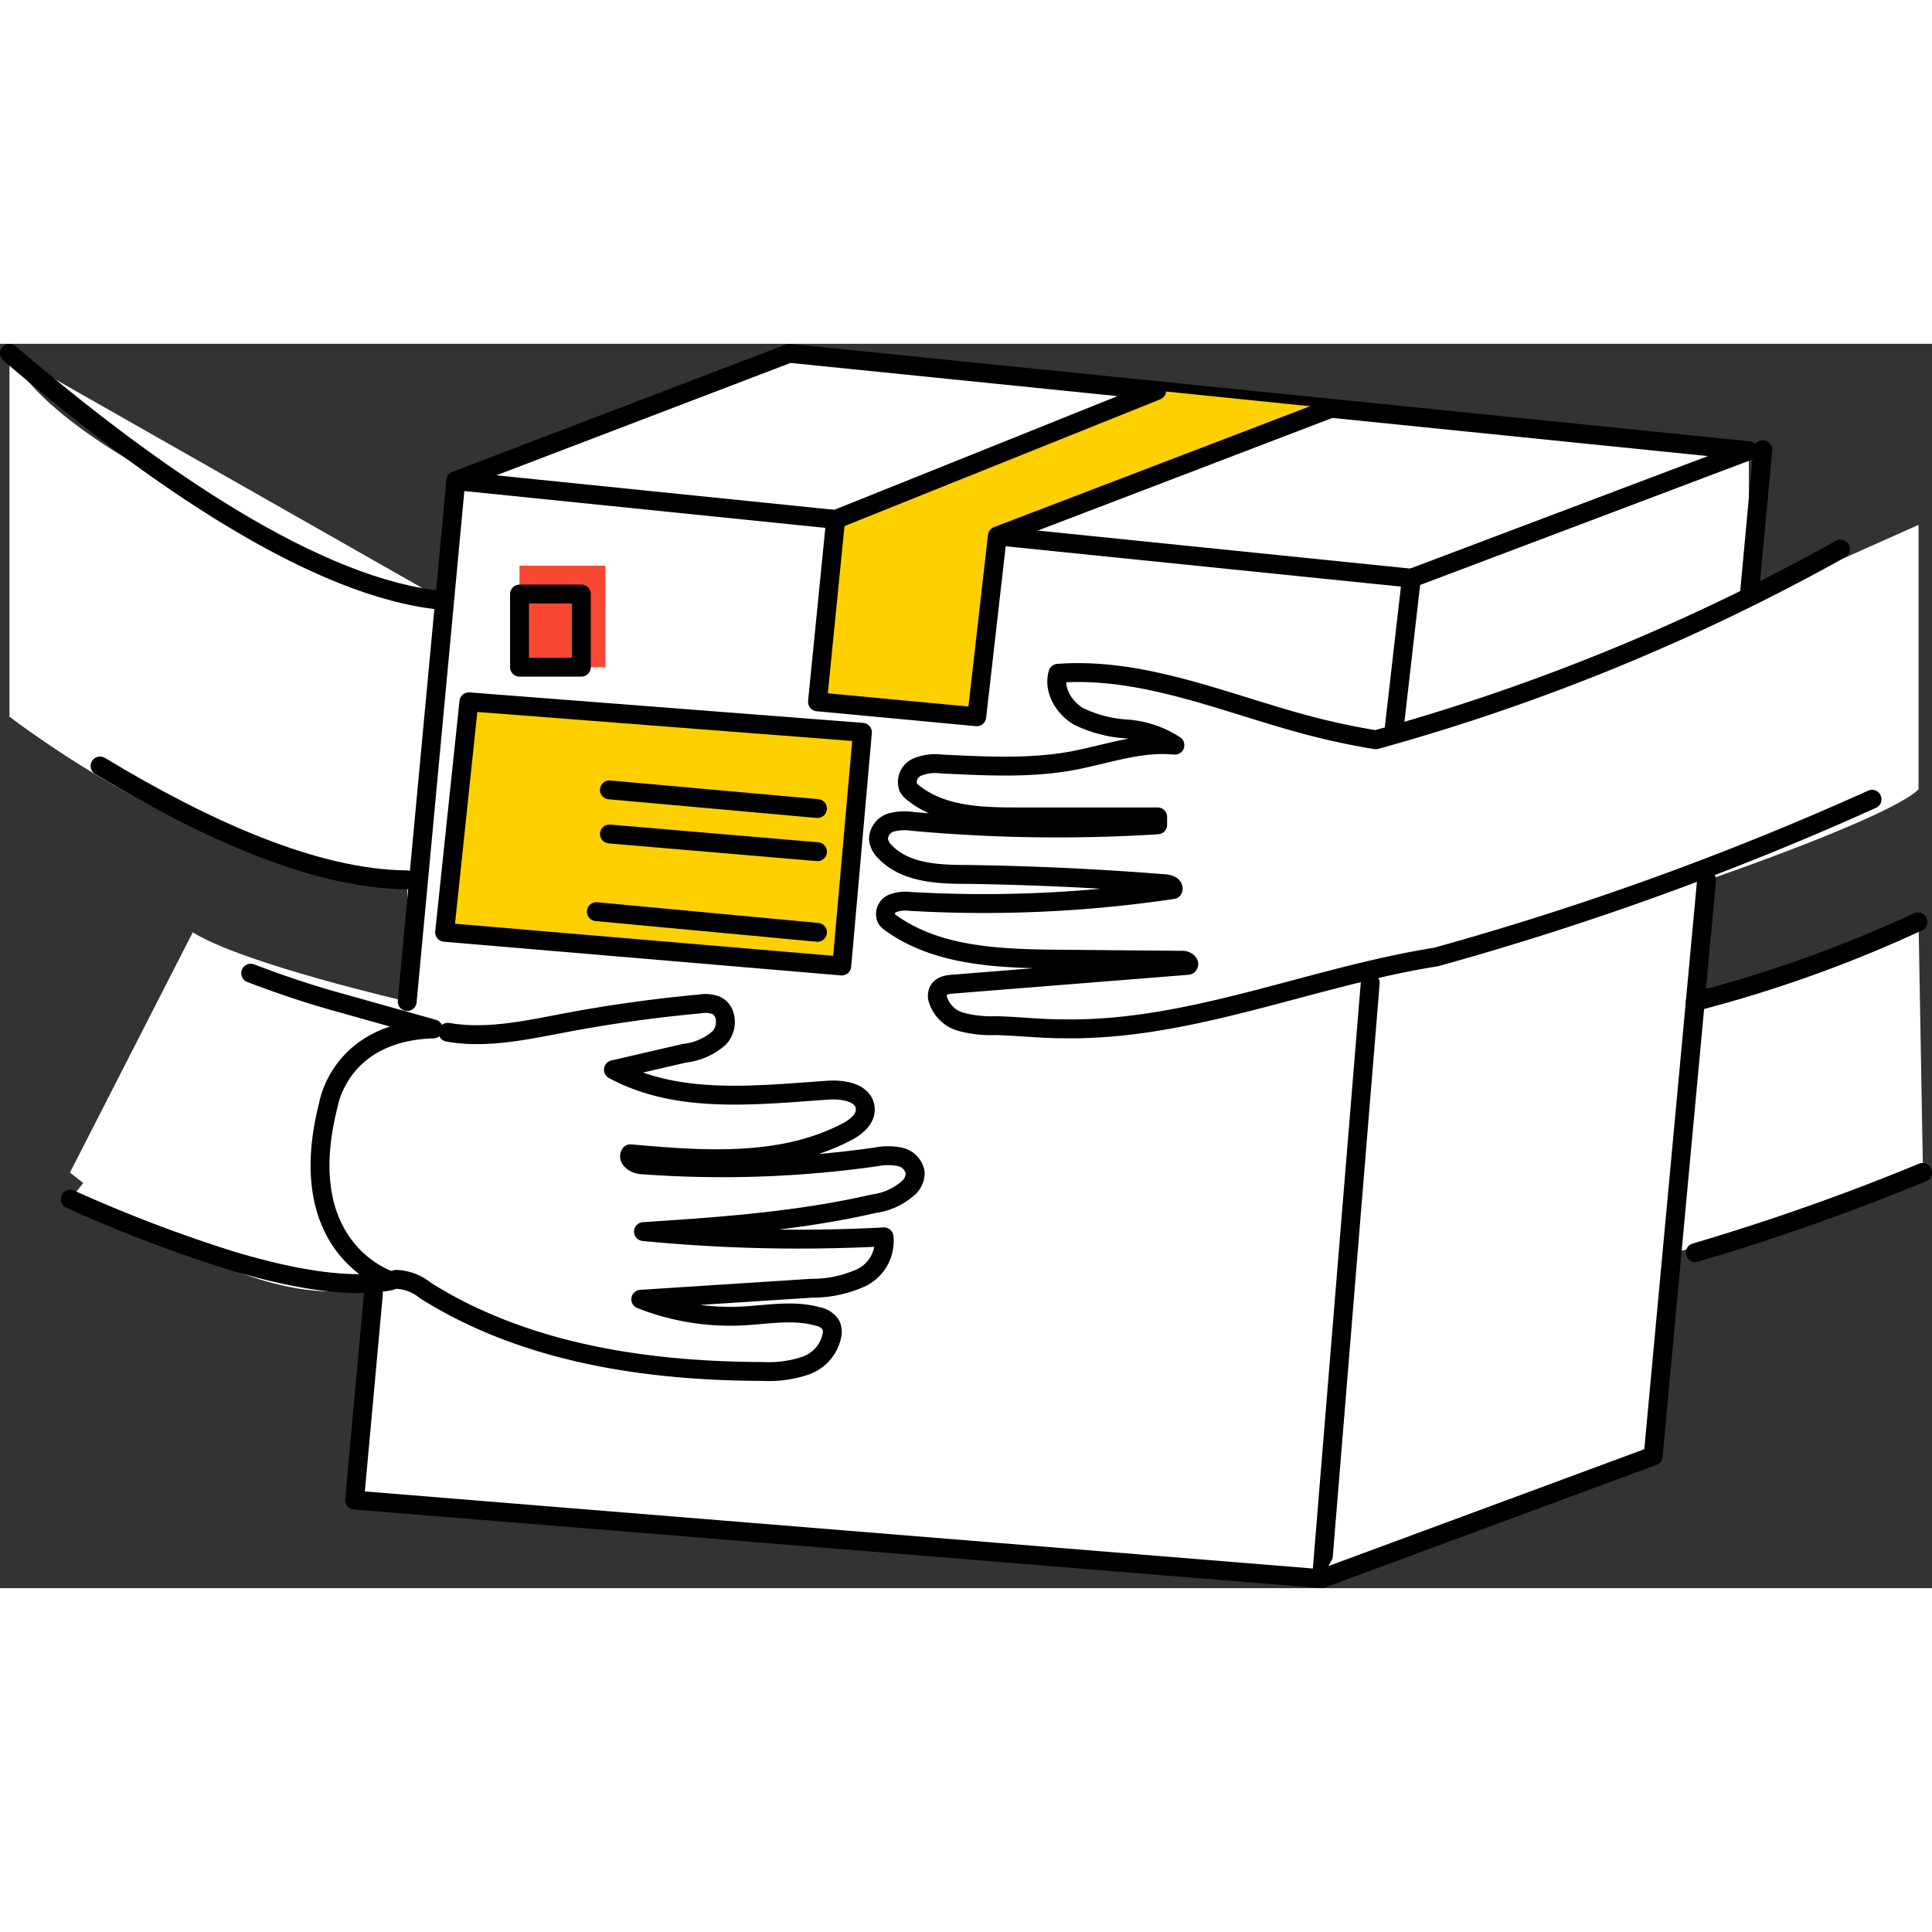
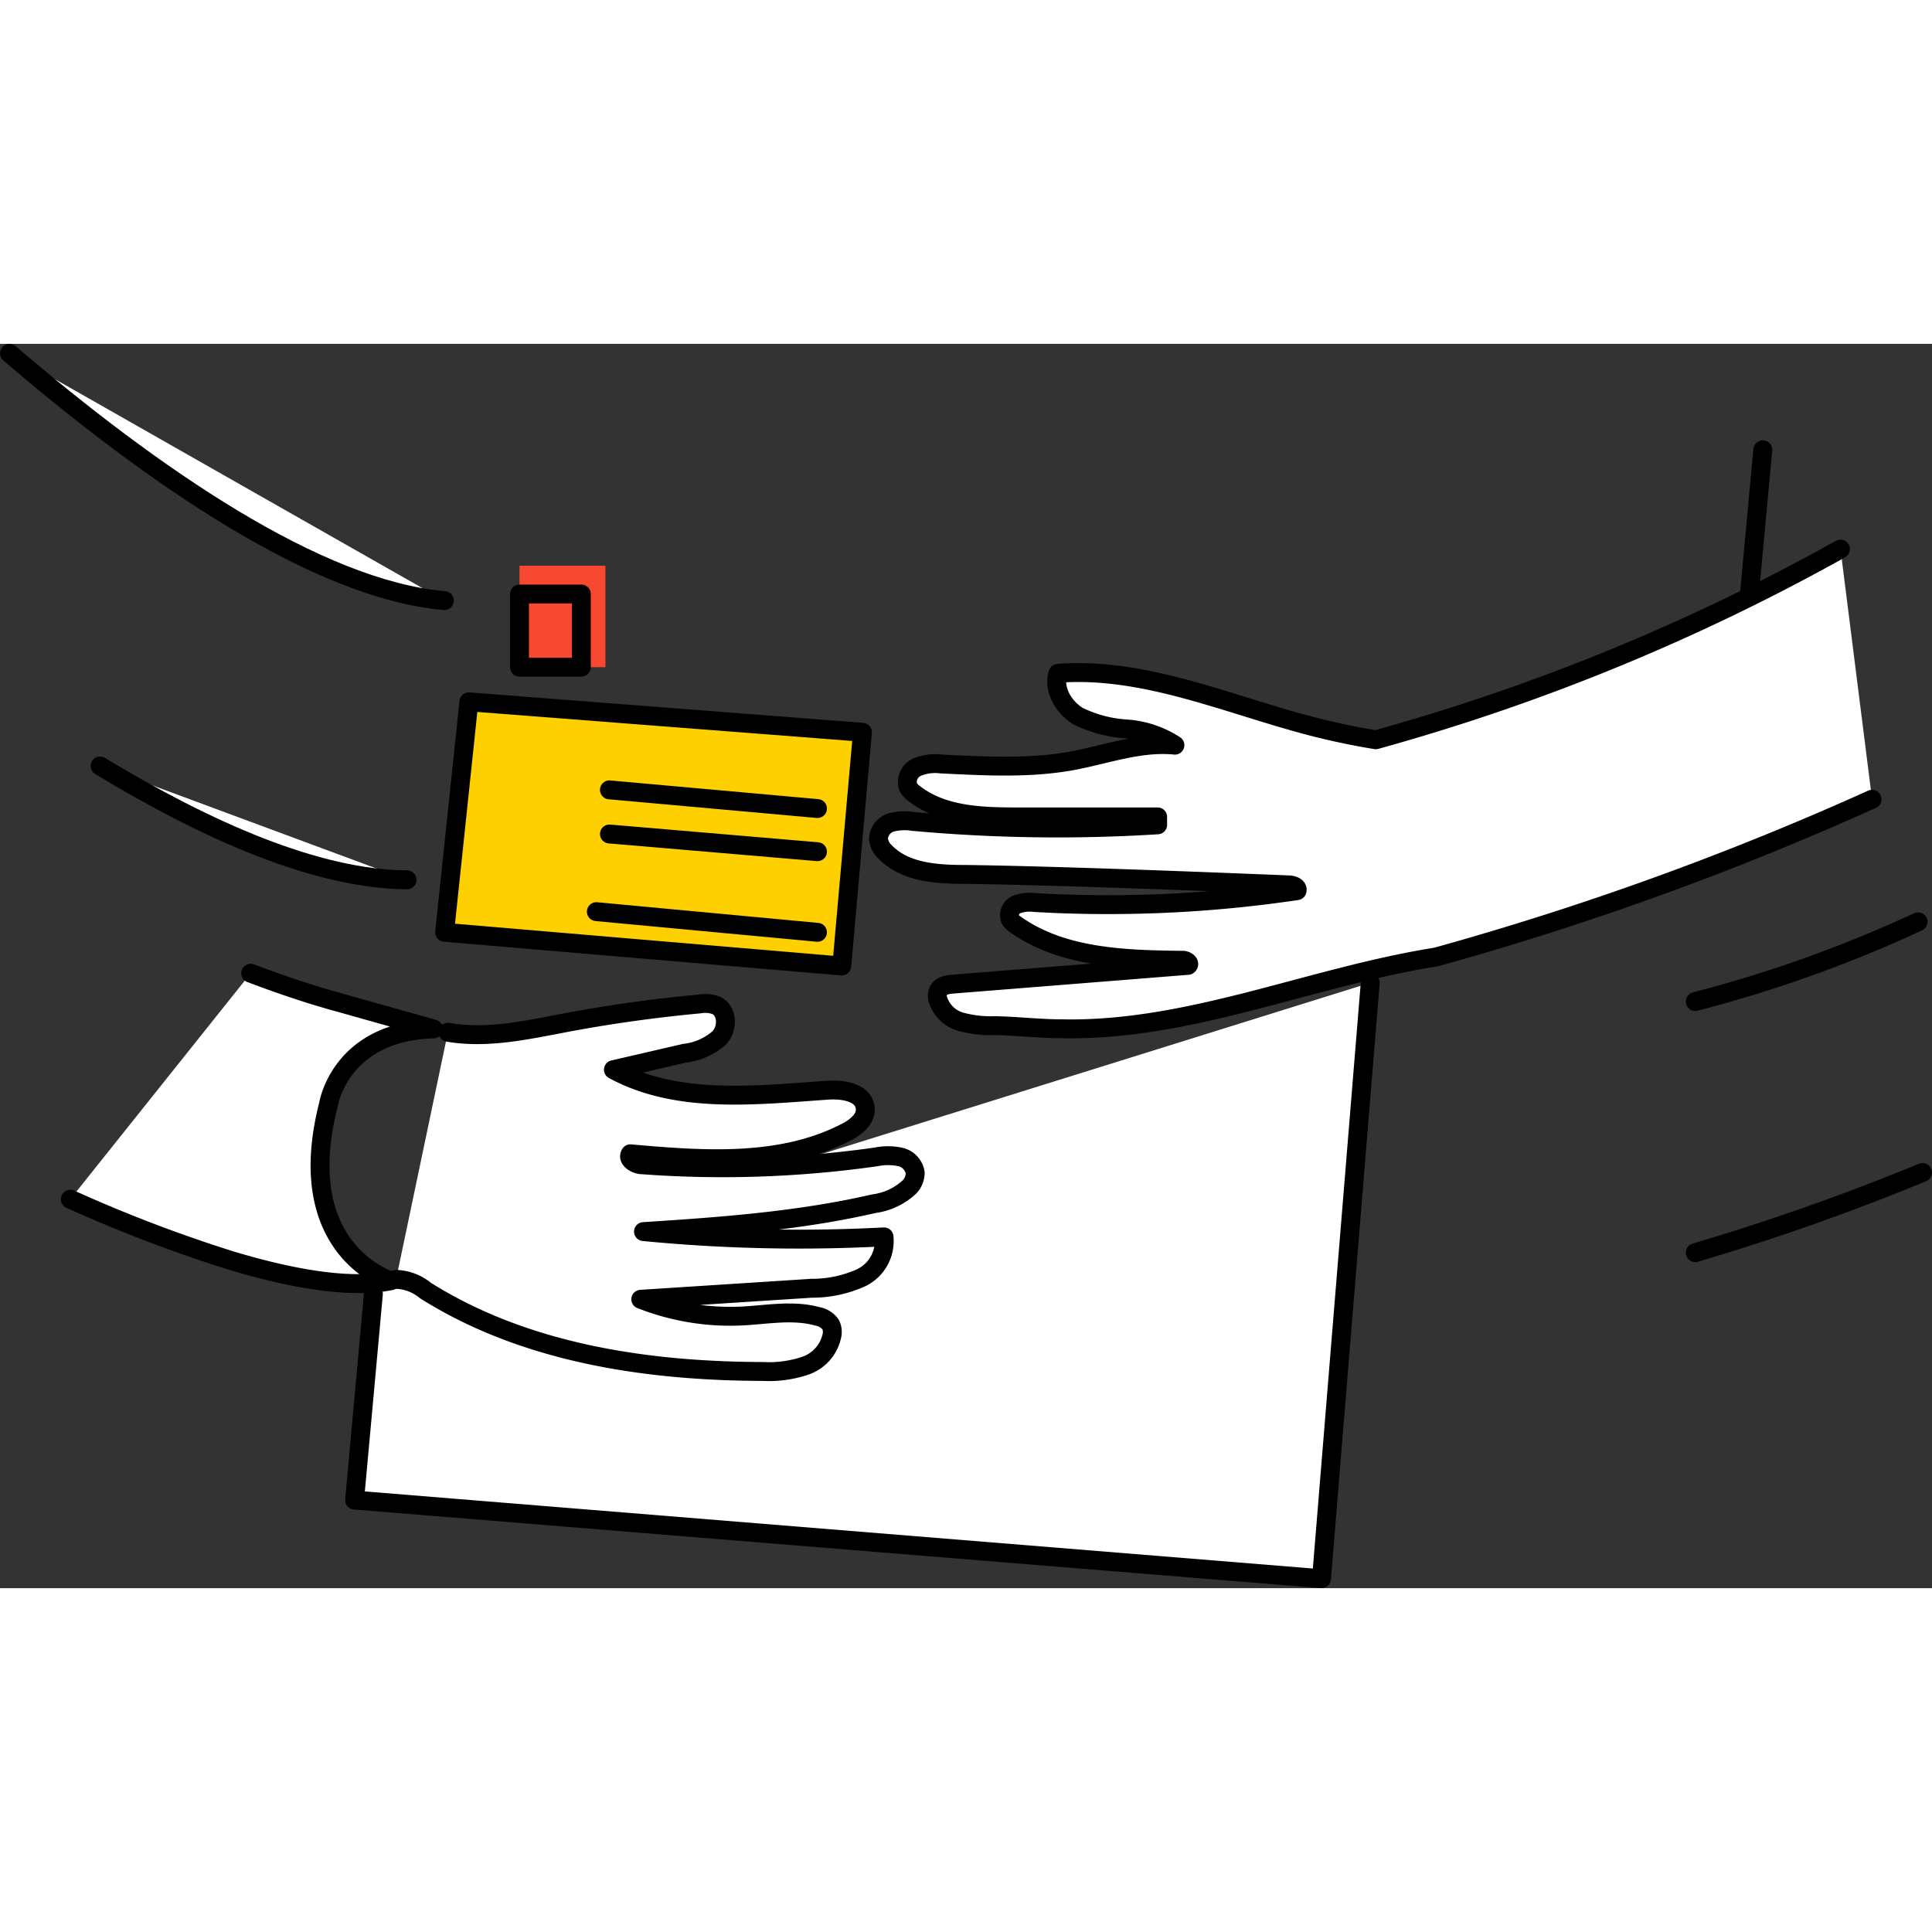
<svg xmlns="http://www.w3.org/2000/svg" width="300" height="300" viewBox="0 0 300 193.22">
  <rect x="0" y="0" width="300" height="193.22" fill="#333333" stroke="none" />
  <title>Ресурс 1</title>
-   <path d="M271.56,16.6l-149-15.13L70.78,21.25,69,39.87S10.47,20.3,1.47,1.47V57.89s34,26.37,61.78,25.31v18.93S37.78,96.29,29.93,91.38L10.87,128.67s29.78,25.12,49.81,16.78L55.15,179.5l150.14,12.21,51.49-19.05,2.92-31.54s32.55-6.92,38.9-12.45l-.69-38.94s-25.61,14-34.59,12.46l1.76-18.9s28.42-9.76,32.83-14.11V28.11L271.56,39.87Z" style="fill:#fff" />
  <polyline points="57.98 147.52 55.06 179.54 205.2 191.75 212.77 99.22" style="fill:#fff;stroke:#000;stroke-linecap:round;stroke-linejoin:round;stroke-width:2.933px" />
-   <polyline points="70.78 21.25 122.56 1.47 271.56 16.6 219.16 36.39" style="fill:#fff;stroke:#000;stroke-linecap:round;stroke-linejoin:round;stroke-width:2.933px" />
-   <polyline points="205.2 191.75 256.7 172.7 265 83.23" style="fill:#fff;stroke:#000;stroke-linecap:round;stroke-linejoin:round;stroke-width:2.933px" />
  <line x1="273.73" y1="16.45" x2="271.56" y2="39.8" style="fill:none;stroke:#000;stroke-linecap:round;stroke-linejoin:round;stroke-width:2.933px" />
  <path d="M263.24,102.13a203,203,0,0,0,34.59-12.38" style="fill:#fff;stroke:#000;stroke-linecap:round;stroke-linejoin:round;stroke-width:2.933px" />
  <path d="M263.24,141.12a358.49,358.49,0,0,0,35.29-12.45" style="fill:#fff;stroke:#000;stroke-linecap:round;stroke-linejoin:round;stroke-width:2.933px" />
  <path d="M1.47,1.47C23.6,20.43,49.31,38.18,69,39.87" style="fill:#fff;stroke:#000;stroke-linecap:round;stroke-linejoin:round;stroke-width:2.933px" />
  <path d="M15.54,65.55c16.52,10,33.59,17.59,47.67,17.68" style="fill:#fff;stroke:#000;stroke-linecap:round;stroke-linejoin:round;stroke-width:2.933px" />
  <path d="M38.93,97.73c4.47,1.7,8.91,3.2,13.23,4.4l15.13,4.25C52.74,106.81,51,118.14,51,118.14c-5.81,22.7,9.69,27.35,9.69,27.35-6.34,1.23-15.14-.22-25.06-3.22a222.15,222.15,0,0,1-24.71-9.45" style="fill:#fff;stroke:#000;stroke-linecap:round;stroke-linejoin:round;stroke-width:2.933px" />
  <path d="M61.5,145.27A7.53,7.53,0,0,1,66.06,147c15.39,9.69,34.19,12.52,52.38,12.57a17.75,17.75,0,0,0,6.63-.9,6.3,6.3,0,0,0,4.15-4.89,2.55,2.55,0,0,0-.24-1.49,3.09,3.09,0,0,0-2-1.26c-3.83-1.08-7.89-.26-11.84-.07a37.81,37.81,0,0,1-15.64-2.6L126,146.65a18.52,18.52,0,0,0,7.65-1.6,6.32,6.32,0,0,0,3.62-6.38,249.08,249.08,0,0,1-37.35-.82c12-.77,24.08-1.64,35.77-4.33a10,10,0,0,0,5.54-2.61,3.2,3.2,0,0,0,.88-2.2,3,3,0,0,0-2.38-2.46,9.12,9.12,0,0,0-3.68,0,169.4,169.4,0,0,1-36.29,1.23c-1,0-2.43-.83-1.88-1.71,11.26,1,23.19,1.87,33.21-3.2,1.73-.82,3.5-2.2,3.25-4-.32-2.37-3.5-2.85-5.88-2.67-11.28.78-23.31,2.19-33.21-3.19l11.07-2.56a9.69,9.69,0,0,0,5.33-2.35c1.38-1.38,1.38-4.15-.39-5.05a4.81,4.81,0,0,0-2.6-.25c-6.92.64-14,1.62-20.85,2.92-6.1,1.15-12.24,2.53-18.26,1.48" style="fill:#fff;stroke:#000;stroke-linecap:round;stroke-linejoin:round;stroke-width:2.933px" />
  <rect x="82.72" y="36.88" width="9.6" height="11.36" style="fill:#f84832" />
-   <polyline points="63.23 102.13 70.78 21.25 219.16 36.39 216.26 61.69" style="fill:#fff;stroke:#000;stroke-linecap:round;stroke-linejoin:round;stroke-width:2.933px" />
-   <path d="M290.69,70.72A470.07,470.07,0,0,1,223,95.21c-19.51,3.1-38.27,11.53-58,11.15-3.5,0-6.92-.41-10.46-.49a17.94,17.94,0,0,1-5.31-.59,5.2,5.2,0,0,1-3.63-3.61,1.88,1.88,0,0,1,.1-1.19c.39-.81,1.38-1,2.31-1.06l36.46-2.91c.4-.29-.28-.79-.78-.79l-19.26-.17c-9.07-.09-18.8-.38-26.09-5.62a2.39,2.39,0,0,1-.7-.68,1.8,1.8,0,0,1,.91-2.34,5.68,5.68,0,0,1,2.77-.33,199.11,199.11,0,0,0,40.82-1.84c.18-.54-.56-.83-1.12-.89Q165.51,82.6,150,82.39c-4.5,0-9.51-.28-12.59-3.53a3.15,3.15,0,0,1-1-2,2.78,2.78,0,0,1,1.94-2.53,8.34,8.34,0,0,1,3.41-.17,247.61,247.61,0,0,0,38,.53V73.46H158.27c-5.67,0-11.81-.12-16.29-3.61a3.06,3.06,0,0,1-.95-1,2.52,2.52,0,0,1,1.39-3.12,7.29,7.29,0,0,1,3.72-.49c6.92.33,13.77.72,20.43-.51,5.29-1,10.53-2.95,15.87-2.41a15.72,15.72,0,0,0-7.38-2.51,19.82,19.82,0,0,1-7.66-2c-2.25-1.38-3.88-4.15-3.12-6.65,13.33-1,26.15,4.74,39,8.12,3.41.9,6.91,1.64,10.35,2.2a326.28,326.28,0,0,0,72.16-29.61" style="fill:#fff;stroke:#000;stroke-linecap:round;stroke-linejoin:round;stroke-width:2.933px" />
-   <polyline points="179.61 7.26 129.76 27.27 126.94 55.59 151.67 57.91 154.87 29.83 206.67 10.02" style="fill:#ffd000;stroke:#000;stroke-linecap:round;stroke-linejoin:round;stroke-width:2.933px" />
+   <path d="M290.69,70.72A470.07,470.07,0,0,1,223,95.21c-19.51,3.1-38.27,11.53-58,11.15-3.5,0-6.92-.41-10.46-.49a17.94,17.94,0,0,1-5.31-.59,5.2,5.2,0,0,1-3.63-3.61,1.88,1.88,0,0,1,.1-1.19c.39-.81,1.38-1,2.31-1.06l36.46-2.91c.4-.29-.28-.79-.78-.79c-9.07-.09-18.8-.38-26.09-5.62a2.39,2.39,0,0,1-.7-.68,1.8,1.8,0,0,1,.91-2.34,5.68,5.68,0,0,1,2.77-.33,199.11,199.11,0,0,0,40.82-1.84c.18-.54-.56-.83-1.12-.89Q165.51,82.6,150,82.39c-4.5,0-9.51-.28-12.59-3.53a3.15,3.15,0,0,1-1-2,2.78,2.78,0,0,1,1.94-2.53,8.34,8.34,0,0,1,3.41-.17,247.61,247.61,0,0,0,38,.53V73.46H158.27c-5.67,0-11.81-.12-16.29-3.61a3.06,3.06,0,0,1-.95-1,2.52,2.52,0,0,1,1.39-3.12,7.29,7.29,0,0,1,3.72-.49c6.92.33,13.77.72,20.43-.51,5.29-1,10.53-2.95,15.87-2.41a15.72,15.72,0,0,0-7.38-2.51,19.82,19.82,0,0,1-7.66-2c-2.25-1.38-3.88-4.15-3.12-6.65,13.33-1,26.15,4.74,39,8.12,3.41.9,6.91,1.64,10.35,2.2a326.28,326.28,0,0,0,72.16-29.61" style="fill:#fff;stroke:#000;stroke-linecap:round;stroke-linejoin:round;stroke-width:2.933px" />
  <polygon points="72.81 55.59 69.04 91.38 130.71 96.61 133.92 60.32 72.81 55.59" style="fill:#ffd000;stroke:#000;stroke-linecap:round;stroke-linejoin:round;stroke-width:2.933px" />
  <line x1="94.63" y1="69.26" x2="126.94" y2="72.16" style="fill:none;stroke:#000;stroke-linecap:round;stroke-linejoin:round;stroke-width:2.933px" />
  <line x1="94.63" y1="76.11" x2="126.94" y2="78.86" style="fill:none;stroke:#000;stroke-linecap:round;stroke-linejoin:round;stroke-width:2.933px" />
  <line x1="92.6" y1="88.17" x2="126.94" y2="91.38" style="fill:none;stroke:#000;stroke-linecap:round;stroke-linejoin:round;stroke-width:2.933px" />
  <rect x="80.67" y="34.45" width="13.34" height="15.76" style="fill:#f84832" />
  <rect x="80.67" y="38.85" width="9.6" height="11.36" style="fill:none;stroke:#000;stroke-linecap:round;stroke-linejoin:round;stroke-width:2.933px" />
</svg>